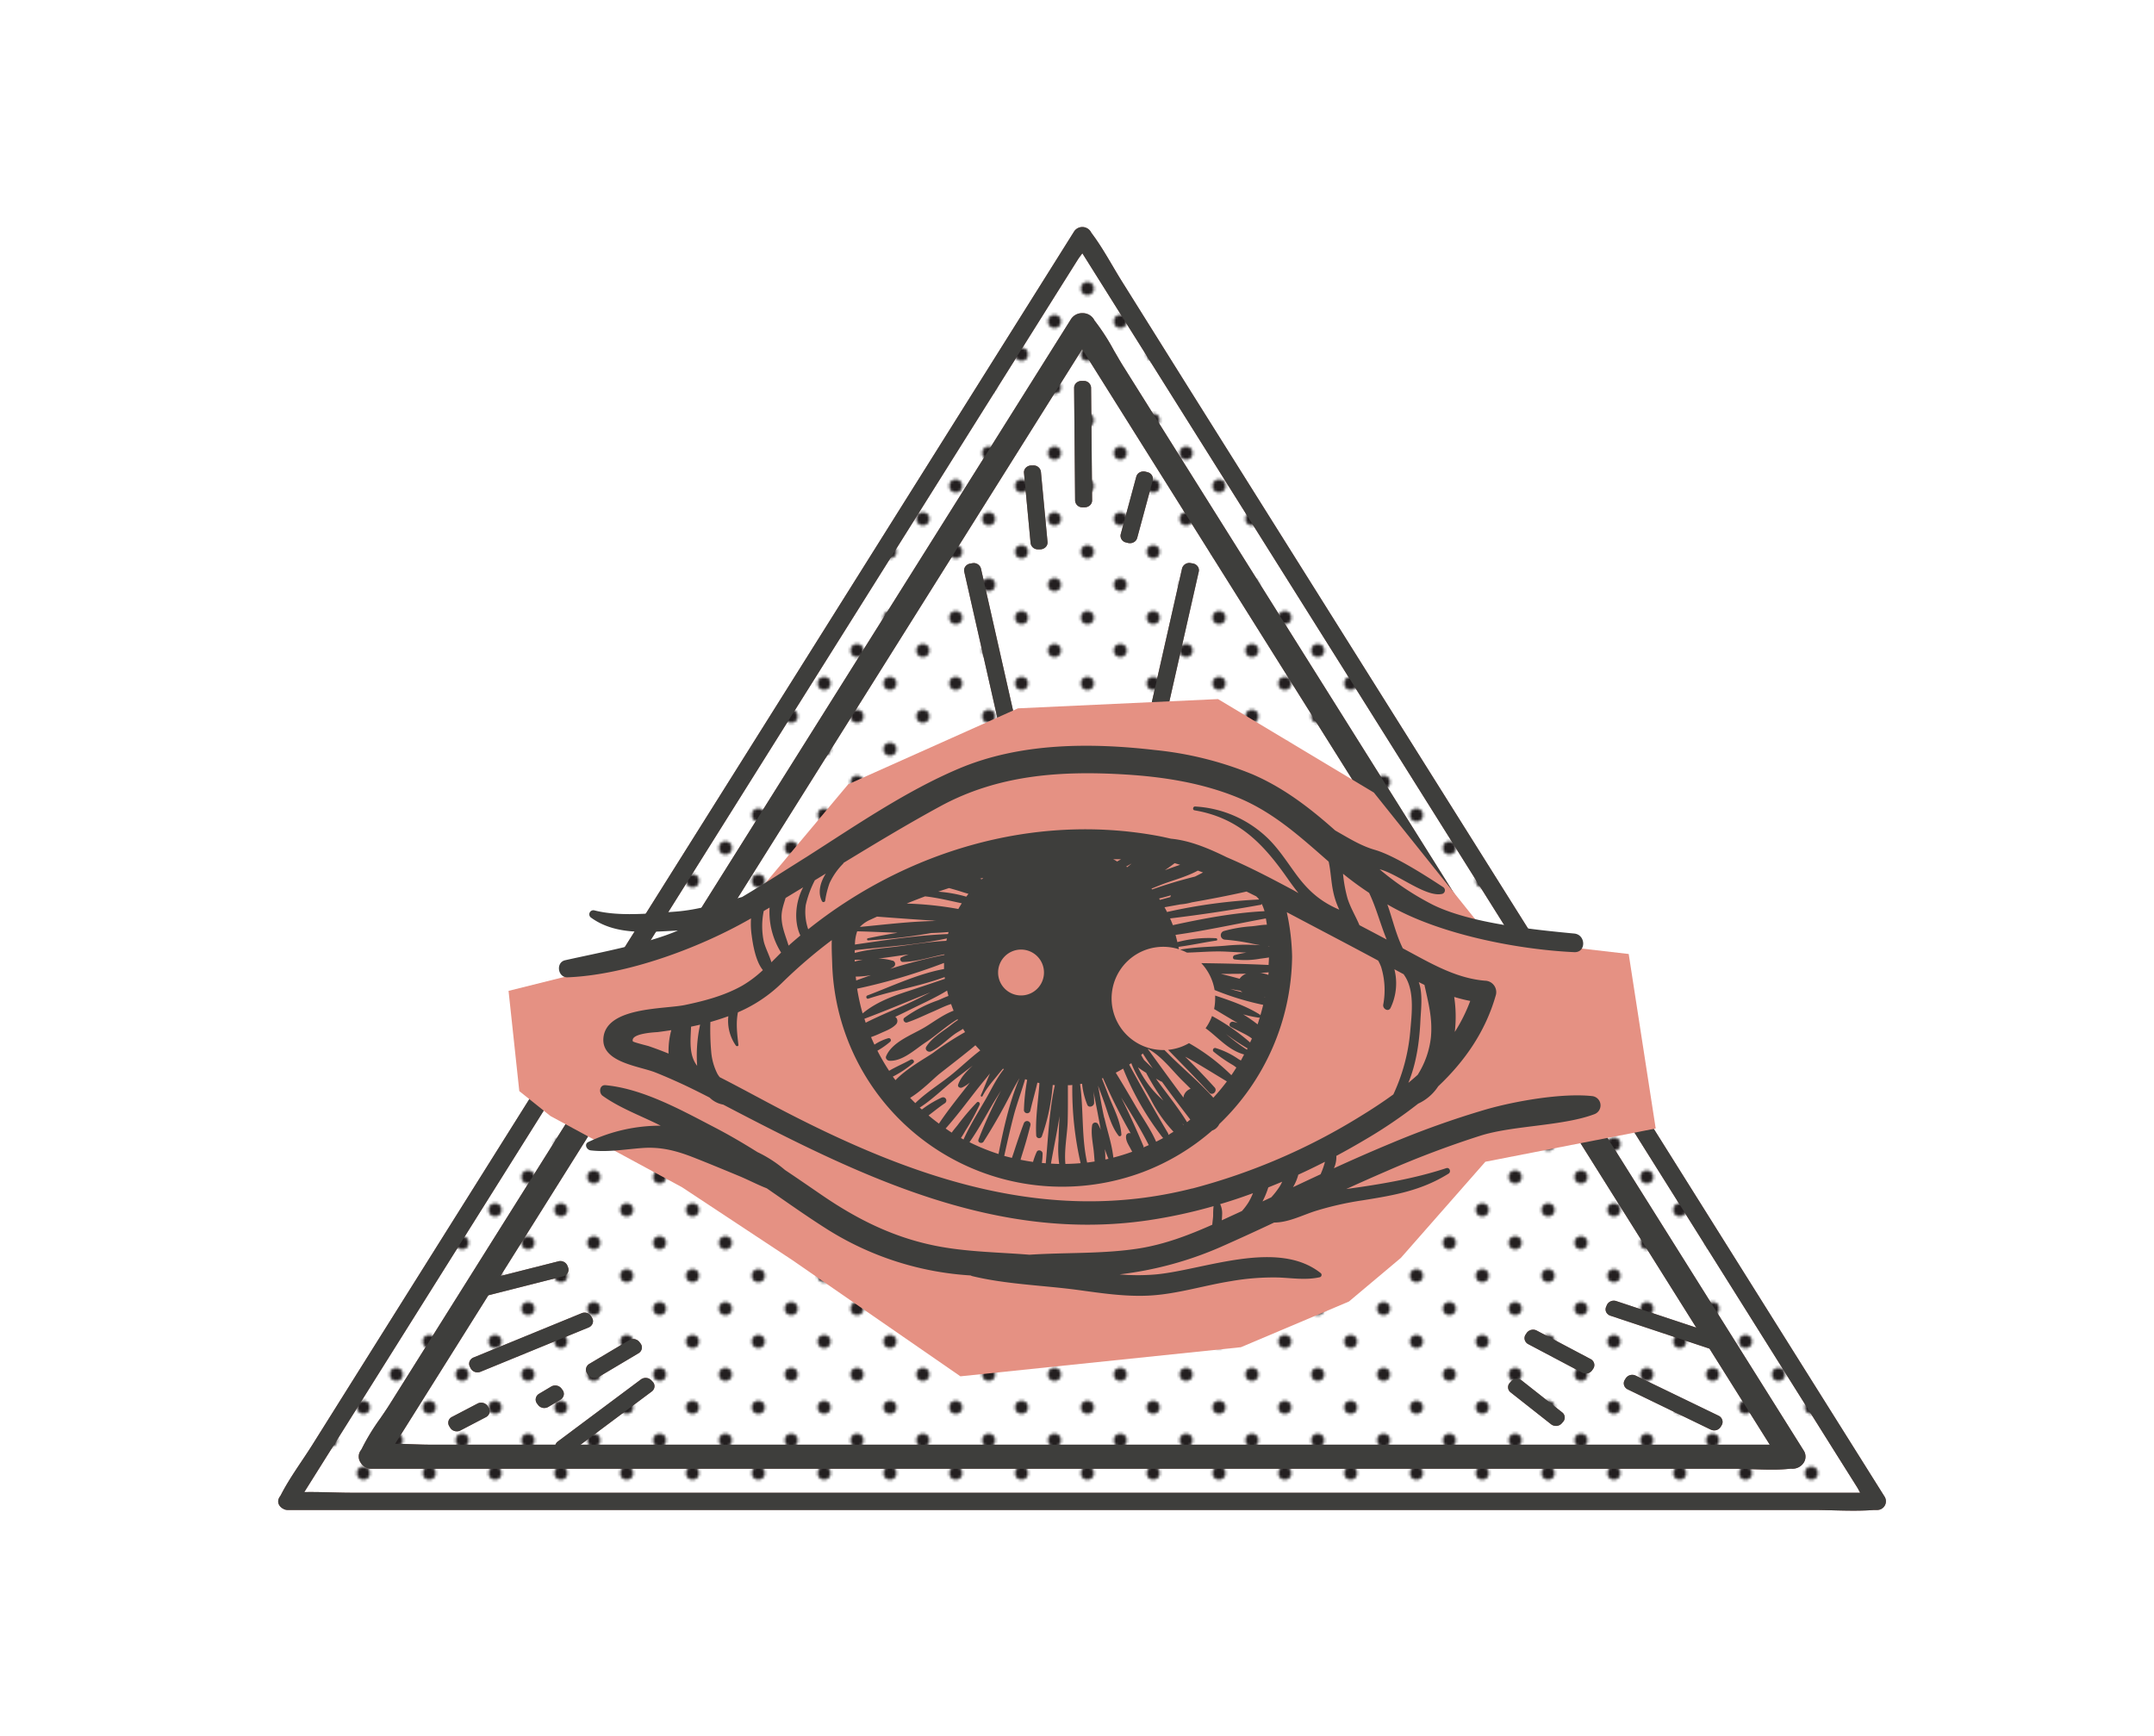
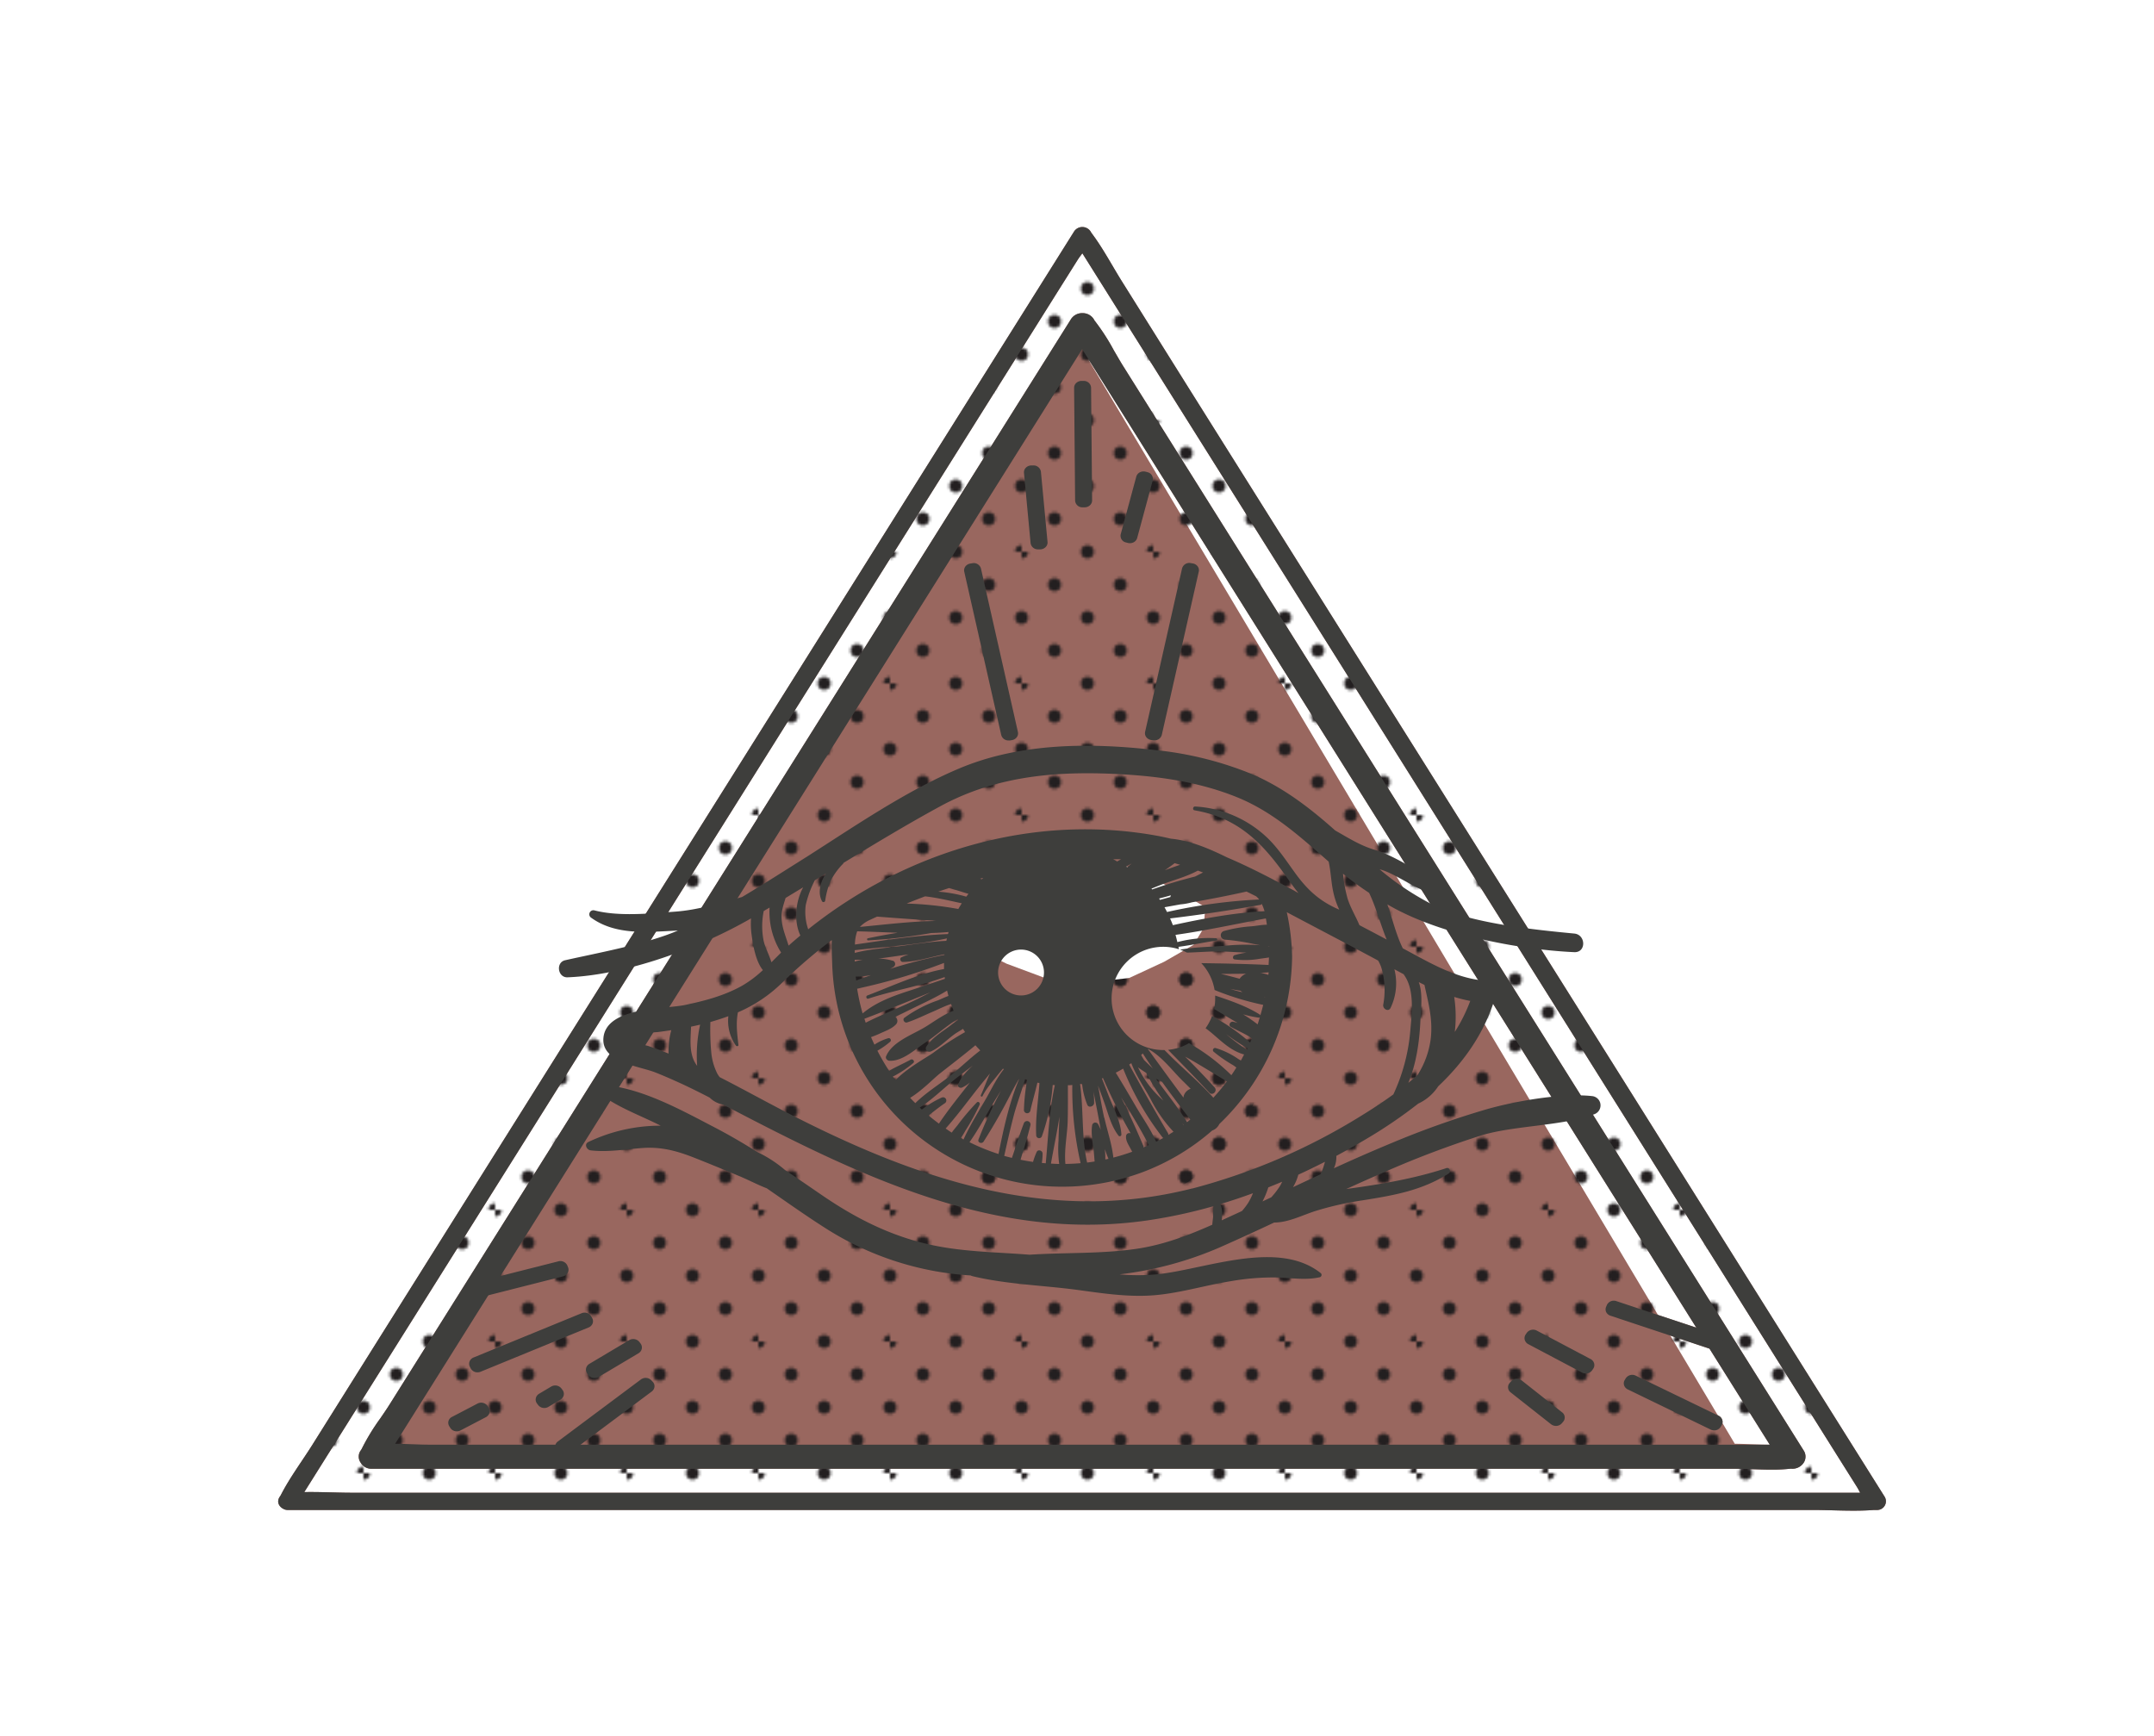
<svg xmlns="http://www.w3.org/2000/svg" id="Ojo" viewBox="0 0 667.65 538.24">
  <defs>
    <style>.cls-1{fill:none;}.cls-2{fill:#231f20;}.cls-3{fill:#fff;}.cls-4{fill:#99675f;}.cls-5{fill:url(#_6_dpi_20_);}.cls-6{fill:#3e3e3c;}.cls-7{fill:#e59183;}</style>
    <pattern id="_6_dpi_20_" data-name="6 dpi 20%" width="48" height="48" patternTransform="translate(31.05 7.84) scale(0.85)" patternUnits="userSpaceOnUse" viewBox="0 0 48 48">
      <rect class="cls-1" width="48" height="48" />
      <circle class="cls-2" cx="24" cy="48" r="2.4" />
      <circle class="cls-2" cx="48" cy="48" r="2.4" />
      <circle class="cls-2" cx="24" cy="24" r="2.4" />
      <circle class="cls-2" cx="48" cy="24" r="2.4" />
      <circle class="cls-2" cx="36" cy="36" r="2.4" />
      <circle class="cls-2" cx="12" cy="36" r="2.4" />
      <circle class="cls-2" cx="36" cy="12" r="2.4" />
      <circle class="cls-2" cx="12" cy="12" r="2.4" />
-       <circle class="cls-2" cy="48" r="2.4" />
      <circle class="cls-2" cy="24" r="2.4" />
      <circle class="cls-2" cx="24" r="2.4" />
-       <circle class="cls-2" cx="48" r="2.4" />
      <circle class="cls-2" r="2.4" />
    </pattern>
  </defs>
  <title>Artboard 53svg</title>
  <polygon class="cls-3" points="61.77 487.22 335.43 51.19 609.08 487.22 61.77 487.22" />
  <path class="cls-3" d="M398.4,330c0-7.31-3-17-3.88-17.47-6.46-3.41-24.15-10.33-24.15-10.33-33.05-3.62-66.62,3.69-96.33,17.81a53.42,53.42,0,0,0-1,10c0,31.83,28.05,57.64,62.66,57.64S398.4,361.82,398.4,330Z" />
  <path class="cls-4" d="M91.64,466.78l24.48-39,58.79-93.67L246,220.77l61.52-98,20.35-32.43,6.29-10c1-1.51,2.86-3.55,3.31-5.27a3.1,3.1,0,0,1,.43-.68h-5l24.48,39L416.19,207l71.13,113.34,61.52,98,20.35,32.43,6.29,10c1,1.52,1.91,4.05,3.31,5.27a3.11,3.11,0,0,1,.43.68l2.5-4H109.18c-6.31,0-12.89-.49-19.18,0-.28,0-.58,0-.86,0a2.67,2.67,0,1,0,0,5.34H561.68c6.31,0,12.89.49,19.18,0,.28,0,.58,0,.86,0a2.7,2.7,0,0,0,2.5-4l-24.48-39L501,331.42,429.83,218.08l-61.52-98L348,87.63c-3.16-5-6-10.51-9.59-15.28-.16-.21-.29-.46-.43-.68a3.06,3.06,0,0,0-5,0l-24.48,39-58.79,93.67L178.53,317.67l-61.52,98L96.66,448.12c-3.16,5-6.89,10-9.59,15.28-.12.24-.29.46-.43.68C84.77,467.07,89.78,469.76,91.64,466.78Z" />
-   <path class="cls-4" d="M559.09,449.67,348,113.27c-.91-1.46-1.77-3-2.69-4.55a66.94,66.94,0,0,0-6-9.3,2,2,0,0,1-.17-.27l-.14-.25a4.07,4.07,0,0,0-3.51-1.83h0a4.08,4.08,0,0,0-3.51,1.83L120.79,435.3c-.91,1.45-1.9,2.89-2.94,4.41a67,67,0,0,0-5.75,9.45,2,2,0,0,1-.17.27l-.16.24a3.23,3.23,0,0,0,0,3.69,3.8,3.8,0,0,0,3.5,1.92H537.54c1.83,0,3.67.07,5.63.14s3.95.14,5.93.14a52,52,0,0,0,5.85-.29,2.34,2.34,0,0,1,.34,0,4.16,4.16,0,0,0,3.79-1.87A3.45,3.45,0,0,0,559.09,449.67ZM335.43,108.24,548.55,447.82H133.32c-1.83,0-3.67-.07-5.63-.14-1.72-.06-3.47-.13-5.21-.14Z" />
+   <path class="cls-4" d="M559.09,449.67,348,113.27c-.91-1.46-1.77-3-2.69-4.55a66.94,66.94,0,0,0-6-9.3,2,2,0,0,1-.17-.27l-.14-.25a4.07,4.07,0,0,0-3.51-1.83h0a4.08,4.08,0,0,0-3.51,1.83L120.79,435.3c-.91,1.45-1.9,2.89-2.94,4.41a67,67,0,0,0-5.75,9.45,2,2,0,0,1-.17.27l-.16.24a3.23,3.23,0,0,0,0,3.69,3.8,3.8,0,0,0,3.5,1.92H537.54c1.83,0,3.67.07,5.63.14s3.95.14,5.93.14a52,52,0,0,0,5.85-.29,2.34,2.34,0,0,1,.34,0,4.16,4.16,0,0,0,3.79-1.87A3.45,3.45,0,0,0,559.09,449.67ZM335.43,108.24,548.55,447.82c-1.83,0-3.67-.07-5.63-.14-1.72-.06-3.47-.13-5.21-.14Z" />
  <path class="cls-4" d="M148.62,400.17a2.32,2.32,0,0,0,2.18,1.41,2.52,2.52,0,0,0,.74-.11l23.1-5.86a2.27,2.27,0,0,0,1.35-1.1,2,2,0,0,0,.09-1.65l-.21-.54a2.38,2.38,0,0,0-2.92-1.3l-23.1,5.85a2.27,2.27,0,0,0-1.35,1.1,2,2,0,0,0-.09,1.65ZM174,430.38a2.45,2.45,0,0,0-3.16-.57l-3.76,2.24a2.14,2.14,0,0,0-1,1.38,2,2,0,0,0,.37,1.63l.36.48a2.38,2.38,0,0,0,1.9.91,2.46,2.46,0,0,0,1.26-.34l3.76-2.24a2.14,2.14,0,0,0,1-1.38,2,2,0,0,0-.37-1.63Zm10.29-3.2a2.46,2.46,0,0,0,1.26-.34l12.37-7.36a2.14,2.14,0,0,0,1-1.38,2,2,0,0,0-.37-1.63l-.36-.48a2.45,2.45,0,0,0-3.16-.57l-12.37,7.36a2.14,2.14,0,0,0-1,1.38,2,2,0,0,0,.37,1.63l.36.48A2.38,2.38,0,0,0,184.29,427.18Zm18.57,2.7a2,2,0,0,0-.57-1.59l-.42-.44a2.46,2.46,0,0,0-3.21-.25l-25.75,19.23a2.09,2.09,0,0,0-.85,1.48,2,2,0,0,0,.57,1.59l.42.44a2.41,2.41,0,0,0,1.74.73,2.44,2.44,0,0,0,1.46-.48L202,431.35A2.09,2.09,0,0,0,202.86,429.87Zm-19.58-21.81a2.41,2.41,0,0,0-3-1l-33.5,13.73a2.21,2.21,0,0,0-1.23,1.21,2,2,0,0,0,.09,1.66l.27.52a2.34,2.34,0,0,0,2.09,1.21,2.49,2.49,0,0,0,.94-.18l33.5-13.73a2.21,2.21,0,0,0,1.23-1.21,2,2,0,0,0-.09-1.66Zm-32.11,27.81a2.43,2.43,0,0,0-3.16-.8l-7.88,4.12a2,2,0,0,0-.87,2.91l.31.5a2.3,2.3,0,0,0,1.4,1,2.5,2.5,0,0,0,1.76-.2l7.88-4.12A2.17,2.17,0,0,0,151.7,438a2,2,0,0,0-.22-1.62ZM321.74,170.29h.13l.63,0a2.4,2.4,0,0,0,1.63-.73,2,2,0,0,0,.56-1.58l-2.05-21.75a2.28,2.28,0,0,0-2.43-1.95l-.63,0a2.4,2.4,0,0,0-1.63.73,2,2,0,0,0-.56,1.58l2.05,21.75A2.25,2.25,0,0,0,321.74,170.29Zm-11.4,57.54a2.28,2.28,0,0,0,2.27,1.7,2.57,2.57,0,0,0,.44,0l.63-.11a2.34,2.34,0,0,0,1.49-.91,2,2,0,0,0,.34-1.62l-11.45-50.64a2.32,2.32,0,0,0-2.71-1.66l-.64.11a2.34,2.34,0,0,0-1.49.91,2,2,0,0,0-.34,1.62Zm61.23-50.64a2,2,0,0,0-.34-1.62,2.34,2.34,0,0,0-1.49-.91l-.64-.11a2.32,2.32,0,0,0-2.71,1.66l-11.45,50.64a2,2,0,0,0,.34,1.62,2.34,2.34,0,0,0,1.49.91l.63.11a2.57,2.57,0,0,0,.44,0,2.28,2.28,0,0,0,2.27-1.7ZM493.51,424.75l.33-.49a2,2,0,0,0,.27-1.65,2.17,2.17,0,0,0-1.09-1.33l-16.68-8.82a2.44,2.44,0,0,0-3.13.73l-.33.49a2,2,0,0,0-.27,1.65,2.17,2.17,0,0,0,1.09,1.33l16.68,8.82a2.48,2.48,0,0,0,1.15.28A2.37,2.37,0,0,0,493.51,424.75ZM336.07,118.08l-.63,0a2.44,2.44,0,0,0-1.77.56,2.06,2.06,0,0,0-.74,1.58l.31,34.93a2.22,2.22,0,0,0,2.14,2.11l.63,0h.18a2.44,2.44,0,0,0,1.58-.57,2.06,2.06,0,0,0,.74-1.58l-.32-34.93A2.22,2.22,0,0,0,336.07,118.08Zm162,286.45-.23.53a2,2,0,0,0,0,1.64,2.25,2.25,0,0,0,1.29,1.13l31.47,10.46a2.47,2.47,0,0,0,.94.14,2.32,2.32,0,0,0,2.05-1.35l.23-.53a2,2,0,0,0,0-1.64,2.25,2.25,0,0,0-1.29-1.13L501,403.32A2.38,2.38,0,0,0,498.06,404.53Zm-26.4,23.39a2.47,2.47,0,0,0-1.73-.5,2.38,2.38,0,0,0-1.6.8l-.4.46a2,2,0,0,0,.31,2.94l12.52,9.87a2.44,2.44,0,0,0,1.51.51h.22a2.38,2.38,0,0,0,1.59-.8l.4-.46a2,2,0,0,0-.31-2.95Zm-116-281.56-.6-.15a2.51,2.51,0,0,0-1.79.21,2.16,2.16,0,0,0-1.08,1.33l-4.82,17.83a2.12,2.12,0,0,0,1.63,2.57l.6.15a2.51,2.51,0,0,0,.62.08,2.48,2.48,0,0,0,1.17-.29,2.16,2.16,0,0,0,1.08-1.33l4.82-17.83A2.12,2.12,0,0,0,355.64,146.37ZM532.76,438.88,507,426.42a2.43,2.43,0,0,0-3.11.86l-.3.5a2,2,0,0,0-.19,1.64,2.18,2.18,0,0,0,1.14,1.27l25.72,12.46a2.47,2.47,0,0,0,1.08.25,2.36,2.36,0,0,0,2-1.1l.3-.5a2,2,0,0,0,.19-1.64A2.18,2.18,0,0,0,532.76,438.88Z" />
  <polygon class="cls-5" points="89.13 465.51 335.42 73.09 581.71 465.51 89.13 465.51" />
  <path class="cls-5" d="M392.09,324c0-6.58-2.72-15.32-3.49-15.72-5.81-3.07-21.73-9.29-21.73-9.29-29.75-3.26-60,3.32-86.7,16a48.08,48.08,0,0,0-.86,9c0,28.65,25.25,51.88,56.39,51.88S392.09,352.65,392.09,324Z" />
  <path class="cls-6" d="M91.64,466.78l24.48-39,58.79-93.67L246,220.77l61.52-98,20.35-32.43,6.29-10c1-1.51,2.86-3.55,3.31-5.27a3.1,3.1,0,0,1,.43-.68h-5l24.48,39L416.19,207l71.13,113.34,61.52,98,20.35,32.43,6.29,10c1,1.52,1.91,4.05,3.31,5.27a3.11,3.11,0,0,1,.43.68l2.5-4H109.18c-6.31,0-12.89-.49-19.18,0-.28,0-.58,0-.86,0a2.67,2.67,0,1,0,0,5.34H561.68c6.31,0,12.89.49,19.18,0,.28,0,.58,0,.86,0a2.7,2.7,0,0,0,2.5-4l-24.48-39L501,331.42,429.83,218.08l-61.52-98L348,87.63c-3.16-5-6-10.51-9.59-15.28-.16-.21-.29-.46-.43-.68a3.06,3.06,0,0,0-5,0l-24.48,39-58.79,93.67L178.53,317.67l-61.52,98L96.66,448.12c-3.16,5-6.89,10-9.59,15.28-.12.24-.29.46-.43.68C84.77,467.07,89.78,469.76,91.64,466.78Z" />
  <path class="cls-6" d="M559.09,449.67,348,113.27c-.91-1.46-1.77-3-2.69-4.55a66.94,66.94,0,0,0-6-9.3,2,2,0,0,1-.17-.27l-.14-.25a4.07,4.07,0,0,0-3.51-1.83h0a4.08,4.08,0,0,0-3.51,1.83L120.79,435.3c-.91,1.45-1.9,2.89-2.94,4.41a67,67,0,0,0-5.75,9.45,2,2,0,0,1-.17.27l-.16.24a3.23,3.23,0,0,0,0,3.69,3.8,3.8,0,0,0,3.5,1.92H537.54c1.83,0,3.67.07,5.63.14s3.95.14,5.93.14a52,52,0,0,0,5.85-.29,2.34,2.34,0,0,1,.34,0,4.16,4.16,0,0,0,3.79-1.87A3.45,3.45,0,0,0,559.09,449.67ZM335.43,108.24,548.55,447.82H133.32c-1.83,0-3.67-.07-5.63-.14-1.72-.06-3.47-.13-5.21-.14Z" />
  <path class="cls-6" d="M148.62,400.17a2.32,2.32,0,0,0,2.18,1.41,2.52,2.52,0,0,0,.74-.11l23.1-5.86a2.27,2.27,0,0,0,1.35-1.1,2,2,0,0,0,.09-1.65l-.21-.54a2.38,2.38,0,0,0-2.92-1.3l-23.1,5.85a2.27,2.27,0,0,0-1.35,1.1,2,2,0,0,0-.09,1.65ZM174,430.38a2.45,2.45,0,0,0-3.16-.57l-3.76,2.24a2.14,2.14,0,0,0-1,1.38,2,2,0,0,0,.37,1.63l.36.48a2.38,2.38,0,0,0,1.9.91,2.46,2.46,0,0,0,1.26-.34l3.76-2.24a2.14,2.14,0,0,0,1-1.38,2,2,0,0,0-.37-1.63Zm10.29-3.2a2.46,2.46,0,0,0,1.26-.34l12.37-7.36a2.14,2.14,0,0,0,1-1.38,2,2,0,0,0-.37-1.63l-.36-.48a2.45,2.45,0,0,0-3.16-.57l-12.37,7.36a2.14,2.14,0,0,0-1,1.38,2,2,0,0,0,.37,1.63l.36.48A2.38,2.38,0,0,0,184.29,427.18Zm18.57,2.7a2,2,0,0,0-.57-1.59l-.42-.44a2.46,2.46,0,0,0-3.21-.25l-25.75,19.23a2.09,2.09,0,0,0-.85,1.48,2,2,0,0,0,.57,1.59l.42.44a2.41,2.41,0,0,0,1.74.73,2.44,2.44,0,0,0,1.46-.48L202,431.35A2.09,2.09,0,0,0,202.86,429.87Zm-19.58-21.81a2.41,2.41,0,0,0-3-1l-33.5,13.73a2.21,2.21,0,0,0-1.23,1.21,2,2,0,0,0,.09,1.66l.27.52a2.34,2.34,0,0,0,2.09,1.21,2.49,2.49,0,0,0,.94-.18l33.5-13.73a2.21,2.21,0,0,0,1.23-1.21,2,2,0,0,0-.09-1.66Zm-32.11,27.81a2.43,2.43,0,0,0-3.16-.8l-7.88,4.12a2,2,0,0,0-.87,2.91l.31.5a2.3,2.3,0,0,0,1.4,1,2.5,2.5,0,0,0,1.76-.2l7.88-4.12A2.17,2.17,0,0,0,151.7,438a2,2,0,0,0-.22-1.62ZM321.74,170.29h.13l.63,0a2.4,2.4,0,0,0,1.63-.73,2,2,0,0,0,.56-1.58l-2.05-21.75a2.28,2.28,0,0,0-2.43-1.95l-.63,0a2.4,2.4,0,0,0-1.63.73,2,2,0,0,0-.56,1.58l2.05,21.75A2.25,2.25,0,0,0,321.74,170.29Zm-11.4,57.54a2.28,2.28,0,0,0,2.27,1.7,2.57,2.57,0,0,0,.44,0l.63-.11a2.34,2.34,0,0,0,1.49-.91,2,2,0,0,0,.34-1.62l-11.45-50.64a2.32,2.32,0,0,0-2.71-1.66l-.64.11a2.34,2.34,0,0,0-1.49.91,2,2,0,0,0-.34,1.62Zm61.23-50.64a2,2,0,0,0-.34-1.62,2.34,2.34,0,0,0-1.49-.91l-.64-.11a2.32,2.32,0,0,0-2.71,1.66l-11.45,50.64a2,2,0,0,0,.34,1.62,2.34,2.34,0,0,0,1.49.91l.63.11a2.57,2.57,0,0,0,.44,0,2.28,2.28,0,0,0,2.27-1.7ZM493.51,424.75l.33-.49a2,2,0,0,0,.27-1.65,2.17,2.17,0,0,0-1.09-1.33l-16.68-8.82a2.44,2.44,0,0,0-3.13.73l-.33.49a2,2,0,0,0-.27,1.65,2.17,2.17,0,0,0,1.09,1.33l16.68,8.82a2.48,2.48,0,0,0,1.15.28A2.37,2.37,0,0,0,493.51,424.75ZM336.07,118.08l-.63,0a2.44,2.44,0,0,0-1.77.56,2.06,2.06,0,0,0-.74,1.58l.31,34.93a2.22,2.22,0,0,0,2.14,2.11l.63,0h.18a2.44,2.44,0,0,0,1.58-.57,2.06,2.06,0,0,0,.74-1.58l-.32-34.93A2.22,2.22,0,0,0,336.07,118.08Zm162,286.45-.23.53a2,2,0,0,0,0,1.64,2.25,2.25,0,0,0,1.29,1.13l31.47,10.46a2.47,2.47,0,0,0,.94.14,2.32,2.32,0,0,0,2.05-1.35l.23-.53a2,2,0,0,0,0-1.64,2.25,2.25,0,0,0-1.29-1.13L501,403.32A2.38,2.38,0,0,0,498.06,404.53Zm-26.4,23.39a2.47,2.47,0,0,0-1.73-.5,2.38,2.38,0,0,0-1.6.8l-.4.46a2,2,0,0,0,.31,2.94l12.52,9.87a2.44,2.44,0,0,0,1.51.51h.22a2.38,2.38,0,0,0,1.59-.8l.4-.46a2,2,0,0,0-.31-2.95Zm-116-281.56-.6-.15a2.51,2.51,0,0,0-1.79.21,2.16,2.16,0,0,0-1.08,1.33l-4.82,17.83a2.12,2.12,0,0,0,1.63,2.57l.6.15a2.51,2.51,0,0,0,.62.08,2.48,2.48,0,0,0,1.17-.29,2.16,2.16,0,0,0,1.08-1.33l4.82-17.83A2.12,2.12,0,0,0,355.64,146.37ZM532.76,438.88,507,426.42a2.43,2.43,0,0,0-3.11.86l-.3.5a2,2,0,0,0-.19,1.64,2.18,2.18,0,0,0,1.14,1.27l25.72,12.46a2.47,2.47,0,0,0,1.08.25,2.36,2.36,0,0,0,2-1.1l.3-.5a2,2,0,0,0,.19-1.64A2.18,2.18,0,0,0,532.76,438.88Z" />
  <polygon class="cls-1" points="174.61 303.37 177.61 331.33 186.3 338.29 223.01 358.16 253.72 378.44 300.67 410.9 378.9 402.79 409.04 390.04 423.53 377.87 447.1 351.04 494.62 341.77 487.09 293.08 448.45 288.62 415.99 248.05 372.53 221.97 316.73 224.54 269.37 245.73 236.34 285.14 213.24 293.72 174.61 303.37" />
  <polyline class="cls-3" points="373.39 283.64 373.75 281.81 373.09 280.93 366.44 276.88 350.4 268.96 339.01 265.67 328 266.83 317.95 270.12 308.68 275.91 303.46 281.71 294.19 284.8 294.57 288.66 299.98 292.72 311.96 298.71 323.36 302.96 335.14 304.89 350.02 303.15 360.84 298.13 369.92 292.91 373.2 287.5 373.39 283.64" />
-   <polygon class="cls-7" points="157.63 307.15 160.96 338.22 170.62 345.95 211.41 368.03 245.53 390.57 297.69 426.63 384.63 417.61 418.11 403.45 434.21 389.92 460.4 360.12 513.2 349.81 504.83 295.72 461.9 290.76 425.84 245.68 377.54 216.7 315.54 219.57 262.92 243.1 226.22 286.89 200.56 296.43 157.63 307.15" />
  <path class="cls-6" d="M493.42,339.76c-9.33-1-23.91,1.58-32.81,4.14a278.3,278.3,0,0,0-29.25,10.41c-6,2.49-12,5.12-17.9,7.83a8.45,8.45,0,0,0,.75-3.84q4.61-2.47,9.09-5.13a147.3,147.3,0,0,0,16.29-11.07,14.72,14.72,0,0,0,6.19-5.36c8.15-7.71,14.65-16.89,17.89-28.35A3.54,3.54,0,0,0,460.3,304c-8-.66-15-4.37-22-8.16l-3.49-1.88c-2.11-4.27-3.19-9.11-4.79-13.62,15.55,9.17,40.15,14,57.93,14.81,3.76.17,3.64-5.43,0-5.77-12.79-1.22-32.24-3.2-43.81-8.91a85.71,85.71,0,0,1-16.52-11c5.54,1.32,14.4,8.83,19.43,7.61a1.16,1.16,0,0,0,.27-2.09c-5.36-3.51-15.1-9.8-21.17-11.55-4.47-1.29-8.34-3.78-12.28-6-7.87-7-16-13.27-25.74-17.45a107.72,107.72,0,0,0-30.1-7.49c-20.11-2.33-41.77-2.27-60.69,5.7-16.47,6.94-32.17,17.75-47.18,27.33C243.5,269.7,236.83,274,230,278.06c-6.88,1.86-13.43,4-20.83,4.54-7.77.57-17.28,1.56-24.9-.39a1.26,1.26,0,0,0-1,2.29c7.49,5.37,17,4.45,25.86,4l1-.05c-9.56,4.14-24.61,6.88-34.94,9.2-3,.66-2.33,5.42.72,5.3,18.35-.73,41-9.11,56.88-18.27A24.65,24.65,0,0,0,233,290c.32,2.5,1.18,8,3.47,10.71a35.37,35.37,0,0,1-6.42,4.83c-5.48,3.09-11.67,4.72-17.8,6-6.39,1.31-24.27.55-25.21,10.14-.75,7.63,11,8.75,16.08,10.75,3,1.19,6,2.52,9,3.91l.53.25c2.45,1.17,4.88,2.39,7.29,3.63a8,8,0,0,0,4.23,2.19l2.79,1.46c40.32,21,82,41.22,128.77,34.42a157.78,157.78,0,0,0,20.43-4.41,20.87,20.87,0,0,0-.13,2.65c0,1-.21,2.07-.27,3.11-7.23,3.21-14.52,6-22.41,7.3-11.31,1.82-22.86,1.24-34.26,2-9.14-.74-18.35-.84-27.42-2.45-13.79-2.45-25.53-8.21-37-16.08-3.8-2.6-7.56-5.2-11.36-7.74a39,39,0,0,0-8.55-5.55c-4.42-2.77-8.92-5.41-13.61-7.83C211,344,199.19,337.47,187.7,336.39c-1.92-.18-2.17,2.39-.89,3.3,5.27,3.76,11.68,6.11,17.48,9l.49.25A51.78,51.78,0,0,0,182.36,354c-1.39.67-.51,2.44.7,2.59,5.34.64,10.76-.35,16.1-.73,5.8-.42,10.64.89,16,3,4.68,1.84,9.32,3.77,14,5.71,2.87,1.2,5.64,2.67,8.52,3.79,6.37,4.4,12.67,8.89,19.21,13a94.14,94.14,0,0,0,43.94,14,3.26,3.26,0,0,0,.65.24c10.53,2.53,21.86,2.82,32.6,4.26,7.31,1,14.77,2.13,22.17,1.74,8.52-.45,16.85-3.12,25.25-4.46A76,76,0,0,1,396.29,396c4.38.17,8.47.88,12.81-.09a.74.74,0,0,0,.32-1.23c-13.37-10.7-36.11-1.09-51,.35a64.35,64.35,0,0,1-11.4,0,110.19,110.19,0,0,0,31.25-8.45c5.58-2.47,11.13-5,16.66-7.62h0c4.38,0,8.55-2.2,12.69-3.54a97.6,97.6,0,0,1,14.72-3.34c9.81-1.57,18.23-3,26.67-8.29.85-.54.32-2-.71-1.69-9.88,3.27-20.71,5.07-31,6.47q6.13-2.8,12.31-5.47A300.57,300.57,0,0,1,459,352c10.14-3.16,25.35-2.92,35.18-6.62A2.9,2.9,0,0,0,493.42,339.76Zm-37.71-29.48a50.51,50.51,0,0,1-4.79,9.61,40.63,40.63,0,0,0-.18-10.86A47.08,47.08,0,0,0,455.71,310.27ZM207.23,326.59c-2-.82-4.09-1.6-6.16-2.31-.42-.14-4.84-1.22-4.92-1.5-.77-2.55,7.33-2.8,7.76-2.86q2.09-.27,4.16-.59A24.74,24.74,0,0,0,207.23,326.59Zm8.86,3.8c-2.61-3.39-2.05-7.83-1.89-12.15.94-.19,1.87-.4,2.81-.62A44.46,44.46,0,0,0,216.09,330.39Zm223.68-25.95,1.75.86c1.18,5.47,2.57,10.3,2,16.26a27.34,27.34,0,0,1-4.1,11.62q-1.42,1.27-2.89,2.48c2.5-6.07,3.44-12.82,3.74-19.33C440.38,313.56,441.13,308.05,439.76,304.44Zm-15.41-27.68c2.21,4.61,3.43,9.5,5.45,14.48q-4.21-2.24-8.44-4.46c-1.18-2.81-2.8-5.41-3.71-8.35a43.81,43.81,0,0,1-1.38-7.59Q420.16,274,424.35,276.76Zm-174.6,3.74a32,32,0,0,1,2.81-7.64l3.41-2.08c-1.72,2.67-2.59,5.9-1.21,8.55a.53.53,0,0,0,1-.12,28.07,28.07,0,0,1,1.34-5.41,21,21,0,0,1,4.21-6.06.84.84,0,0,0,.16-.28c9.87-6,19.79-12,29.93-17.51,18-9.8,37.41-11.11,57.54-9.86,11.68.72,23.49,2.59,34.39,7,11.17,4.51,19.59,12.21,28.49,20,.67,3,.75,6.23,1.4,9.27a24.73,24.73,0,0,0,1.89,5.62c-5.6-2.39-9.44-5.62-13.33-10.88-2.94-4-5.56-8.19-9.2-11.61A35.22,35.22,0,0,0,370.4,250c-.67,0-.83,1.06-.16,1.18,13.77,2.34,21.38,10.41,29,21.34,1,1.41,2.06,2.89,3.23,4.33L401,276c-6.94-3.71-13.68-7.25-20.66-10.22-5.6-2.75-11.44-5.24-17.4-5.8h0c-1.43-.33-2.87-.65-4.34-.92-38.5-7-77.86,4.84-108.09,29A16.47,16.47,0,0,1,249.75,280.5Zm141,21.11-.25,0,2.71-.21c0,.27-.06.53-.09.8A11.12,11.12,0,0,0,390.8,301.61Zm1.34,7.55v.06l-.3-.11Zm-19.74-10.59a15.92,15.92,0,0,1,4.11,8.31,85.77,85.77,0,0,0,15.07,4.61c-.27,1.1-.56,2.18-.88,3.26a.57.57,0,0,0-.25-.3c-4.13-2.59-9-4.26-13.76-5.85,0,.3,0,.61,0,.91a16.06,16.06,0,0,1-.33,3.26c2.44,1.44,4.87,2.93,7.32,4.33a14.51,14.51,0,0,0-1.42-.37c-.93-.19-1.61,1.11-.68,1.61,1.81,1,3.68,1.8,5.44,2.85.35.21.71.46,1.06.73-.18.41-.37.82-.56,1.23a64.3,64.3,0,0,0-11.8-8.2,15.93,15.93,0,0,1-2,3.78c.41.31.83.61,1.23.94,3.46,2.81,6.34,6,10.71,7.2-.33.62-.65,1.25-1,1.87l-.83-.49a24.84,24.84,0,0,0-7-3.38.67.67,0,0,0-.65,1.11,43.89,43.89,0,0,0,6,4.16c.35.22.71.5,1.08.78-.5.8-1,1.6-1.55,2.37a62,62,0,0,0-13.13-9.93,15.87,15.87,0,0,1-6.48,2.07c4.3,4.39,8.6,8.77,12.79,13.28,1,1.09,2.63-.54,1.63-1.63-2.94-3.24-6-6.45-9.14-9.54.82.44,1.63.88,2.42,1.34,3.54,2.07,7,4.22,10.52,6.34a64.14,64.14,0,0,1-4.2,5.05c-3.82-4.29-8.36-8.15-12.43-12.08-.86-.83-1.77-1.79-2.73-2.7l-.35,0a16,16,0,1,1,4.82-31.25c0-.25-.08-.49-.12-.74,3.94-.5,7.81-1.37,11.76-1.94.43-.06.3-.72-.1-.73a37.94,37.94,0,0,0-12,1.21c-.17-.76-.36-1.5-.57-2.25,9.36-1.31,18.81-3.41,28-5.09.13.64.23,1.29.32,1.95-1.63,0-3.29.38-4.94.5a41.32,41.32,0,0,0-8.38,1.45,1.37,1.37,0,0,0,.36,2.68,66.58,66.58,0,0,1,8.75,1.31c.7.12,1.42.27,2.14.41a62.92,62.92,0,0,0-10.89.16c-4.64.38-9.35.38-13.94,1.22a15.91,15.91,0,0,1,2.13.91c3.93-.1,7.85-.49,11.8-.32,2.2.1,4.42.24,6.64.32a27.25,27.25,0,0,0-3.68.79c-.6.18-.71,1.21,0,1.32a26.09,26.09,0,0,0,7.92-.22c.89-.12,1.81-.23,2.73-.39,0,.78-.07,1.56-.11,2.33C386.44,298.8,379.42,298.65,372.41,298.56Zm11.84,4.82q-2.87-.8-5.8-1.51c2.64,0,5.28,0,7.89-.06A4.27,4.27,0,0,0,384.24,303.38Zm.84,4.16c-.94-.21-1.87-.43-2.75-.71l-1-.31q1.61.33,3.21.59A3.65,3.65,0,0,0,385.08,307.54Zm5.45,7.78c-.23.74-.43,1.48-.69,2.2a47.23,47.23,0,0,0-4.47-3.1,38.59,38.59,0,0,0,4.65,1A.62.62,0,0,0,390.54,315.33Zm-3.82,9.7-.17.36a57.17,57.17,0,0,1-6.46-4.85A68.28,68.28,0,0,0,386.72,325Zm-28.45,9.29,1.67.92a.55.55,0,0,0,.26.06c2.86,4,5.81,7.87,8.79,11.74-.34.27-.66.55-1,.81C365.06,343.12,361.5,338.84,358.27,334.32Zm8.63,14.31-.09.06-.25-.41Zm-12.48,6.54c-2.07-4.9-4.36-10-6.88-15,3,4.84,6,9.7,8.58,14.78-.56.26-1.12.5-1.69.74A.75.75,0,0,0,354.42,355.17Zm-12.11-8.66c-.74-3.3-1.27-6.64-1.92-10,.63,1.72,1.28,3.43,1.89,5.14,1.28,3.54,2.15,7.43,4.49,10.42.27.34.88.05.86-.35-.22-4.23-2.54-8.39-4.05-12.32-.66-1.7-1.3-3.41-2-5.11l.35-.11a172,172,0,0,0,8.59,17.15,1,1,0,0,0-1.44.88c-.14,1.35.8,2.72,1.41,3.88.16.31.33.62.5.93-1.93.69-3.88,1.31-5.85,1.81C344.64,354.63,343.24,350.65,342.31,346.51Zm1.27,12.71-.92.19a32.43,32.43,0,0,0-.15-3.24A31.79,31.79,0,0,0,343.58,359.21ZM339,356.69c.12,1.11.19,2.23.29,3.35-.78.12-1.55.24-2.33.33-1.77-7.9-1.06-16.29-2.18-24.34l.63-.08a23,23,0,0,0,1.61,6.52c.47,1.09,2.09.46,2.11-.57a32.05,32.05,0,0,0-.18-3.62c.43,2.59,1,5.16,1.46,7.73.28,1.41.53,2.82.79,4.23a13.18,13.18,0,0,0-.9-1.87,1,1,0,0,0-1.79.48C338.13,351.42,338.7,354.11,339,356.69Zm-8-20.3c.46,0,.91,0,1.37-.07a102.66,102.66,0,0,0,2.57,24.24q-2.35.2-4.71.24c-.42-4.23.59-9.31.7-13S331,340.19,331,336.39Zm21,6.47c-2-3.45-4.06-6.93-6.16-10.35.78-.4,1.55-.81,2.29-1.26a88.74,88.74,0,0,0,12.18,21.29.92.92,0,0,0,.25.21c-.73.41-1.47.78-2.21,1.16C356.66,350,354.1,346.46,352,342.86ZM350,330c.22-.15.44-.29.66-.44,1.51,4,4,7.42,6.07,11.32a43.63,43.63,0,0,0,7,9.93c-.53.34-1.06.66-1.6,1a1,1,0,0,0-.12-.59C357.85,344.19,353.89,337.14,350,330Zm5.23,2.51a75.7,75.7,0,0,0,5.35,8.66c-.41-.39-.82-.78-1.23-1.16a31.62,31.62,0,0,1-6.62-9.17C353.51,331.44,354.35,332,355.2,332.52Zm-1.5-5.5.49-.46c1,1.56,2,3.12,3.11,4.65-.92-.87-1.82-1.74-2.72-2.62C354.29,328.07,354,327.56,353.7,327Zm13.19,12.7a4.29,4.29,0,0,0-.1.52c-3.74-5-7.41-10.1-11.11-15.16l0,0c4.18,2.09,7.82,7,10.82,9.93.84.82,1.68,1.66,2.52,2.5A3.42,3.42,0,0,0,366.9,339.72ZM345,266.34l1.66,0,.83,0-1.23.7C345.86,266.77,345.45,266.55,345,266.34Zm4.07,2.27,1.47-.81.22-.11c-.46.36-.92.74-1.37,1.11Zm22.2,1.25,1.62.59-1.12.58-1.34.68c-4.49,1.13-9,2.46-13.31,4l-.21-.24c1-.42,2.08-.85,3.12-1.26C363.78,272.78,367.8,271.77,371.3,269.86Zm-10.17-.13c1-.69,2-1.41,3-2.16l1.7.5C364.23,268.59,362.65,269.16,361.13,269.73Zm.65,13c-.26-.5-.52-1-.8-1.5l4.94-.89a18.86,18.86,0,0,0,3.53-.63c5.68-1,11.36-2.08,16.95-3.35l3,1.49a6.62,6.62,0,0,1,.69.69c.08.09.14.2.21.29A165.76,165.76,0,0,0,361.78,282.69Zm28.82-2.19a.71.71,0,0,0,.51-.36,14.6,14.6,0,0,1,.87,2.27c-9.35.46-19.05,2.29-28.41,4.33q-.4-1.06-.86-2.09C372,283.58,381.46,282.16,390.6,280.5Zm-31-1.56-.3-.46q1.84-.46,3.68-1a1.56,1.56,0,0,0-.18.54C361.71,278.35,360.65,278.65,359.58,278.94ZM393,293.27h.42v.08Zm-64.68,67.53c-.86,0-1.71-.06-2.57-.11.81-4.66,1.89-9.68,2.67-14.72-.15,2.54-.27,5.07-.32,7.61A35,35,0,0,0,328.31,360.81Zm-4.16-.2-1.23-.11a19.75,19.75,0,0,0,.23-2.92c0-.91-1.4-1.41-1.83-.49a20.69,20.69,0,0,0-1.13,3.09c-1.3-.18-2.58-.41-3.87-.67.12-.43.25-.87.38-1.3,1-3.11,1.89-6.23,2.68-9.39a1.07,1.07,0,0,0-2.06-.57c-1.08,2.86-2.05,5.76-3,8.68-.21.65-.44,1.32-.68,2-.8-.2-1.59-.39-2.38-.61,1-4.52,2-9,3.21-13.48,1-3.45,2.24-6.86,3.27-10.31l.63.23a61.56,61.56,0,0,0-1,9.19,1,1,0,0,0,2,.27c.65-2.83,1.51-5.71,2.17-8.61l.62.12c0,.55-.07,1.09-.11,1.63-.4,4.85-1.13,9.72-.88,14.58a.91.91,0,0,0,1.78.24,61.75,61.75,0,0,0,3.34-15.85l.66.06c-1.76,7.81-2.09,16.56-2.82,24.18C324.15,360.58,324.15,360.59,324.15,360.61Zm-21.37-18.88a71.37,71.37,0,0,0-5.93,7c-.52.67-1.26,1.49-1.86,2.37-.64-.4-1.26-.84-1.89-1.27,3.38-3.8,6.45-7.93,9.57-11.92,1.33-1.7,2.77-3.42,4.18-5.17-1,2.2-1.81,4.55-2.84,6.75-.16.34.33.64.51.3,1.35-2.65,3.17-4.59,5-6.89.42-.53.89-1.07,1.35-1.63l.27.16c-2.37,2.94-4,6.57-5.91,9.8-2.28,3.92-4.7,7.83-6.59,12-.27-.15-.53-.31-.8-.46.52-.76,1-1.58,1.35-2.22a68.91,68.91,0,0,0,4.45-8.1C303.86,341.85,303.25,341.28,302.78,341.73Zm-10.92-1.49a32.51,32.51,0,0,0-5.41,3.16l-.72.53c-.22-.2-.45-.39-.66-.59,3.78-2.41,7.23-5.84,10.62-8.55,1.83-1.46,3.84-2.92,5.79-4.48-1.8,1.74-3.71,3.6-4.5,5.9-.26.75.61,1.17,1.2.92a9.9,9.9,0,0,0,2.42-1.55l-.32.42c-3.12,4-6.41,8.05-9.26,12.31q-1.65-1.22-3.21-2.53l.5-.4c1.5-1.13,3-2.37,4.57-3.41A1,1,0,0,0,291.86,340.25Zm-9.59-11.77c-2.13,1.19-4.53,2.19-6.69,3.47a65.24,65.24,0,0,1-3.63-6.23,25.47,25.47,0,0,0,4-2.82.64.64,0,0,0-.61-1.06,15.47,15.47,0,0,0-4.31,2c-.36-.77-.72-1.55-1.05-2.34,1-.35,2-.76,2.94-1.2,1.67-.76,3.55-1.42,4.83-2.78a1.56,1.56,0,0,0-.26-2.3c1.78-.84,3.54-1.71,5.28-2.57,3.58-1.76,7.34-3.45,10.78-5.57.13.56.27,1.11.42,1.66-1.19.43-2.34,1-3.27,1.37a39.65,39.65,0,0,0-10.4,5.41c-.69.54.06,1.69.84,1.44,2.8-.92,5.42-2.25,8.13-3.4,1.66-.71,3.58-1.71,5.51-2.31.25.69.5,1.38.79,2.06-3.27,1.22-6.43,3.66-9.12,5.25-4,2.34-10,4.49-11.81,8.9-.29.69.42,1.33,1,1.37,4.11.23,8-3.55,11.28-5.71,3.1-2,6.42-5.13,9.86-7.15l.13.24c-1.19.74-2.31,1.71-3.25,2.39-2.3,1.65-5,3.41-6.55,5.85-.61,1,.56,1.9,1.48,1.48,2.65-1.24,4.91-3.64,7.28-5.34.75-.54,1.71-1.06,2.62-1.64.21.33.41.67.63,1a93.9,93.9,0,0,0-10,6.51c-1.94,1.35-8.19,4.81-11.57,8.39-.27-.37-.56-.73-.82-1.1a32.83,32.83,0,0,0,6.32-4.2C283.68,329,282.91,328.12,282.27,328.47ZM298.11,280c-.37.59-.74,1.18-1.07,1.77a105.86,105.86,0,0,0-16-1.68l.7-.3q2.5-1,5-1.94C290.58,278.27,294.33,279.21,298.11,280Zm-7.31-3.59q1.67-.58,3.36-1.13c1.43.4,2.85.8,4.25,1.26.53.17,1.13.35,1.77.53-.23.29-.45.58-.67.88A42.18,42.18,0,0,0,290.8,276.4Zm-1.5,9,.85.07c-7.9.12-15.94,1.13-23.62,1.85a9.82,9.82,0,0,1,3.31-2.27c.67-.32,1.35-.62,2-.93Q280.57,284.81,289.3,285.38Zm-11.22,3.75c-3.05.51-6.09,1.06-9.11,1.7a.33.33,0,0,0,.09.64,164.27,164.27,0,0,0,19.61-2.28c1.8-.05,3.58-.16,5.35-.31-.06.21-.12.42-.18.63-9.55.36-19.35,1.87-28.85,3.25a13,13,0,0,1,.7-4.1C269.73,288.78,273.89,289,278.08,289.12Zm15.43,1.76c-.06.24-.13.48-.18.72-4.76.22-9.56,1-14.25,1.63s-9.56.89-14.14,2.12c0-.28,0-.57,0-.85C274.41,293.46,284.24,292.91,293.51,290.89Zm-16.86,6.88a16.13,16.13,0,0,0-4.39-.66c3.17-.37,6.33-.9,9.42-1.29h0a22.39,22.39,0,0,0-2.25.88c-.72.34-.34,1.47.4,1.46,4.33-.06,8.6-1.57,12.91-2.37V296a158.13,158.13,0,0,0-16.84,4.34c.35-.19.71-.38,1-.58A1.08,1.08,0,0,0,276.65,297.77Zm-9.39-.28c-.8.14-1.58.33-2.33.54,0-.18,0-.35,0-.53C265.69,297.52,266.47,297.52,267.26,297.49Zm2.58,4.8q-2.26.79-4.47,1.61c0-.4-.1-.81-.14-1.21A24.2,24.2,0,0,0,269.84,302.29Zm22.77-3.8c0,.62,0,1.24,0,1.86-8.06,1.45-16.34,5.4-23.75,8.19-.59.22-.35,1.17.27,1,7.57-2.51,16.1-3.88,23.67-6.7,0,.18.06.36.08.54-3.85,1.3-7.7,2.61-11.57,3.87-5.13,1.68-9.9,3.5-13.94,6.86a64.78,64.78,0,0,1-1.69-7.67A182.13,182.13,0,0,0,292.61,298.49Zm-4.06,9c-1.92,1-3.83,2-5.76,2.91-4.77,2.26-9.75,4.19-14.46,6.59-.14-.41-.27-.81-.4-1.22C274.87,313.19,281.68,310.31,288.55,307.54Zm2.31,25.61c3.3-2.61,6.66-5.17,9.92-7.83.53-.43,1.05-.85,1.55-1.29.49.55,1,1.08,1.51,1.61-3.25,2.47-6.28,5.44-9.4,7.91-3.42,2.7-7.54,5.27-10.73,8.42-.54-.54-1.09-1.08-1.6-1.64C285.66,338.16,289.5,334.23,290.86,333.15Zm12.91-60.76,1-.25c-.15.14-.3.29-.45.43Zm5.6,29.09a7.11,7.11,0,1,1,7.11,7.11A7.11,7.11,0,0,1,309.37,301.48Zm-1.85,41.07c.87-1.49,1.84-3,2.77-4.51a138.16,138.16,0,0,0-7,15.21c-.35,1,1.06,1.43,1.57.66a177.56,177.56,0,0,0,9-15.9c.67-1.27,1.41-2.55,2.16-3.84-3.13,7.35-5,15.89-6.52,23.57a63.83,63.83,0,0,1-9-3.66C303.07,350.42,305.25,346.43,307.51,342.55Zm-64-64.19,5.43-3.29c-2.39,4.42-2.95,10.5-.87,14.94q-1.85,1.54-3.65,3.14c-.82-2.74-2-5.36-2.16-8.32C242.11,282.43,242.88,280.43,243.5,278.36Zm-6.79,4.06,1.81-1.07a23.66,23.66,0,0,0,3.57,13.95c-1,1-2,2-3,3-.69-2.27-2-4.7-2.41-6.63A23.3,23.3,0,0,1,236.72,282.42Zm132.8,86c-44.82,11.39-86.36-3.24-126-23.72-6.8-3.52-13.57-7.27-20.45-10.78a8,8,0,0,1-.73-1.07,18.42,18.42,0,0,1-1.91-6.85,77.6,77.6,0,0,1-.25-9.18Q223,316,225.76,315a13.29,13.29,0,0,0,2.33,9.1c.22.3.85.25.79-.21-.39-3.34-.82-6.76-.15-10.09a44.54,44.54,0,0,0,13.52-9,154.86,154.86,0,0,1,15.57-13.39c-.09,2.56.06,5.11.12,7.12a71.3,71.3,0,0,0,96.43,64.74,70.53,70.53,0,0,0,21.36-12.83,3.77,3.77,0,0,0,1.06-.57,4.13,4.13,0,0,0,1.15-1.44,73,73,0,0,0,22.56-51.86,70.26,70.26,0,0,0-1.65-13.81c9.42,5,18.9,9.93,28.32,15a13,13,0,0,1,.93,2,24.39,24.39,0,0,1,.64,11.69c-.19,1.27,1.58,2.33,2.27,1a17.63,17.63,0,0,0,1.19-12l2.6,1.4.32.17a.64.64,0,0,0,.08.19c3.39,4.72,2.37,12.16,1.9,17.68a58,58,0,0,1-5.22,19.36c-3.31,2.41-6.75,4.66-10.25,6.8A191.12,191.12,0,0,1,369.52,368.43Zm17.35,4.46a19.56,19.56,0,0,1-1.94,2.54l-6.24,2.87c.06-.61.1-1.21.11-1.77a6.66,6.66,0,0,0-.61-3.25c3.42-1,6.81-2.15,10.17-3.38A21.18,21.18,0,0,1,386.87,372.89Zm9.82-5.16a25,25,0,0,1-2.67,3.45l-2.71,1.27a25.24,25.24,0,0,0,1.8-4.35q2.16-.86,4.3-1.76A11.15,11.15,0,0,1,396.68,367.73ZM409.32,364l0,0q-4.28,2-8.54,4a14.77,14.77,0,0,0,1.64-3.87q4.18-1.91,8.26-4A22.24,22.24,0,0,1,409.32,364Z" />
</svg>